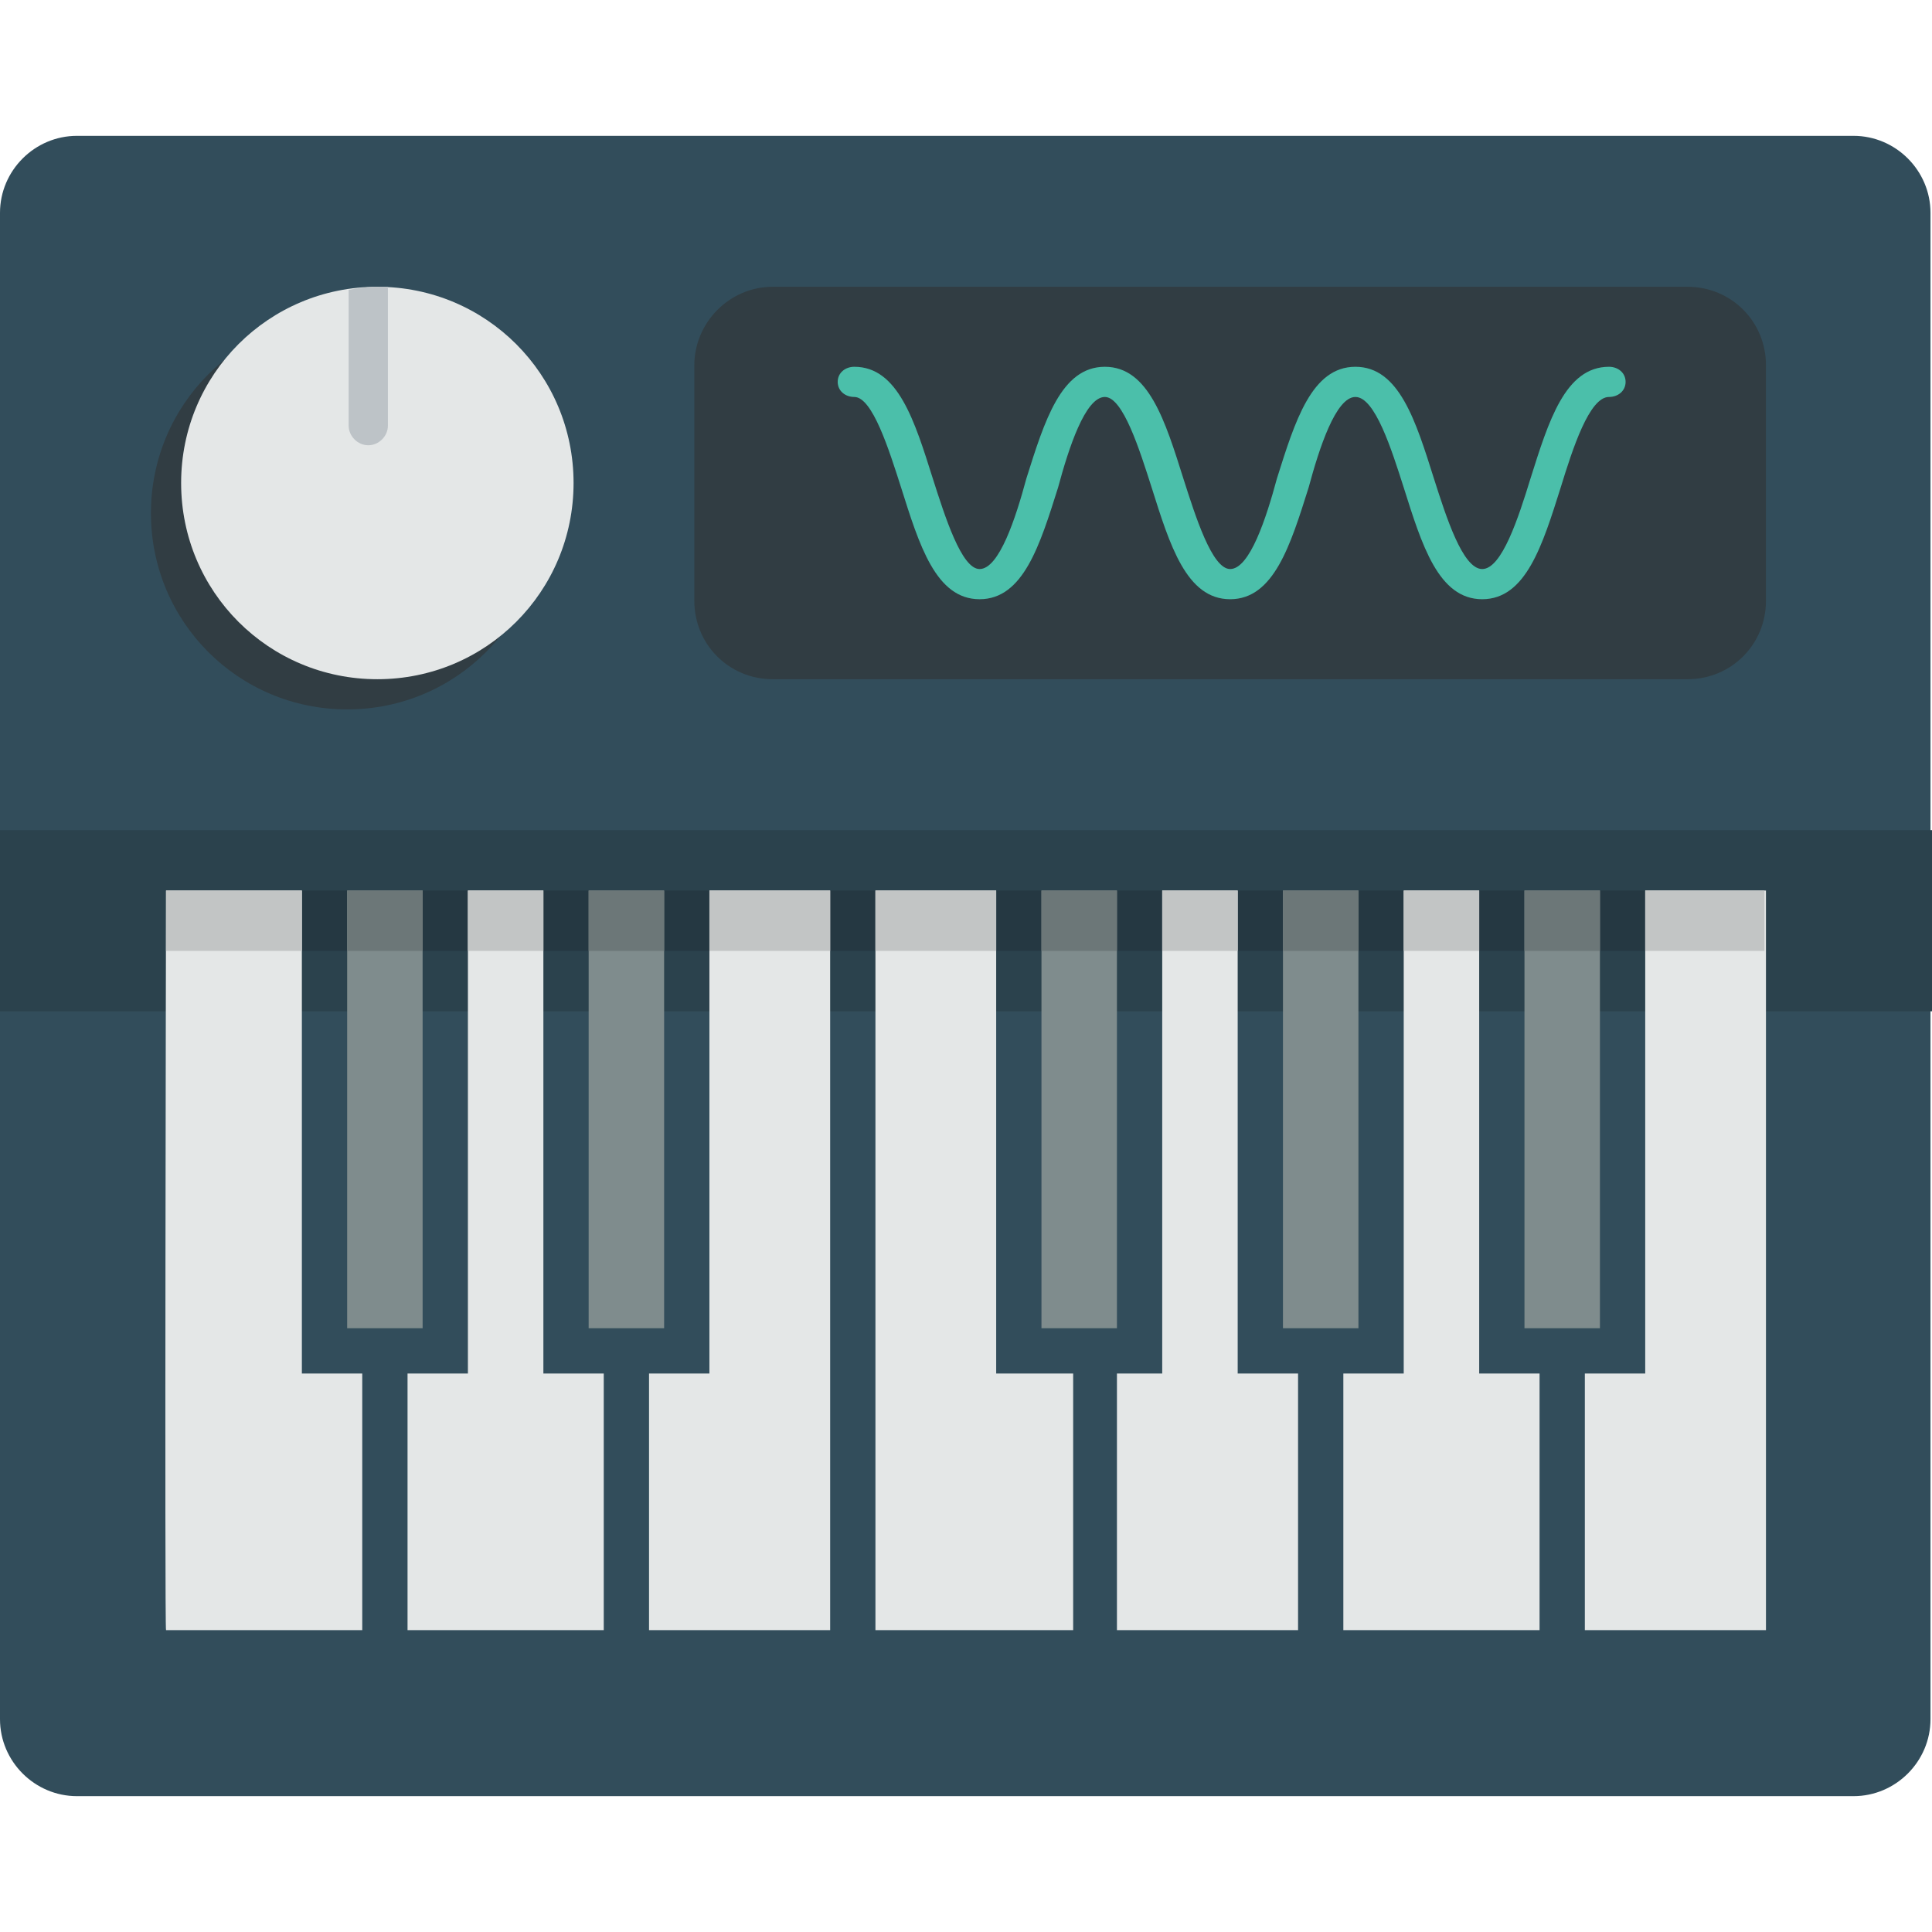
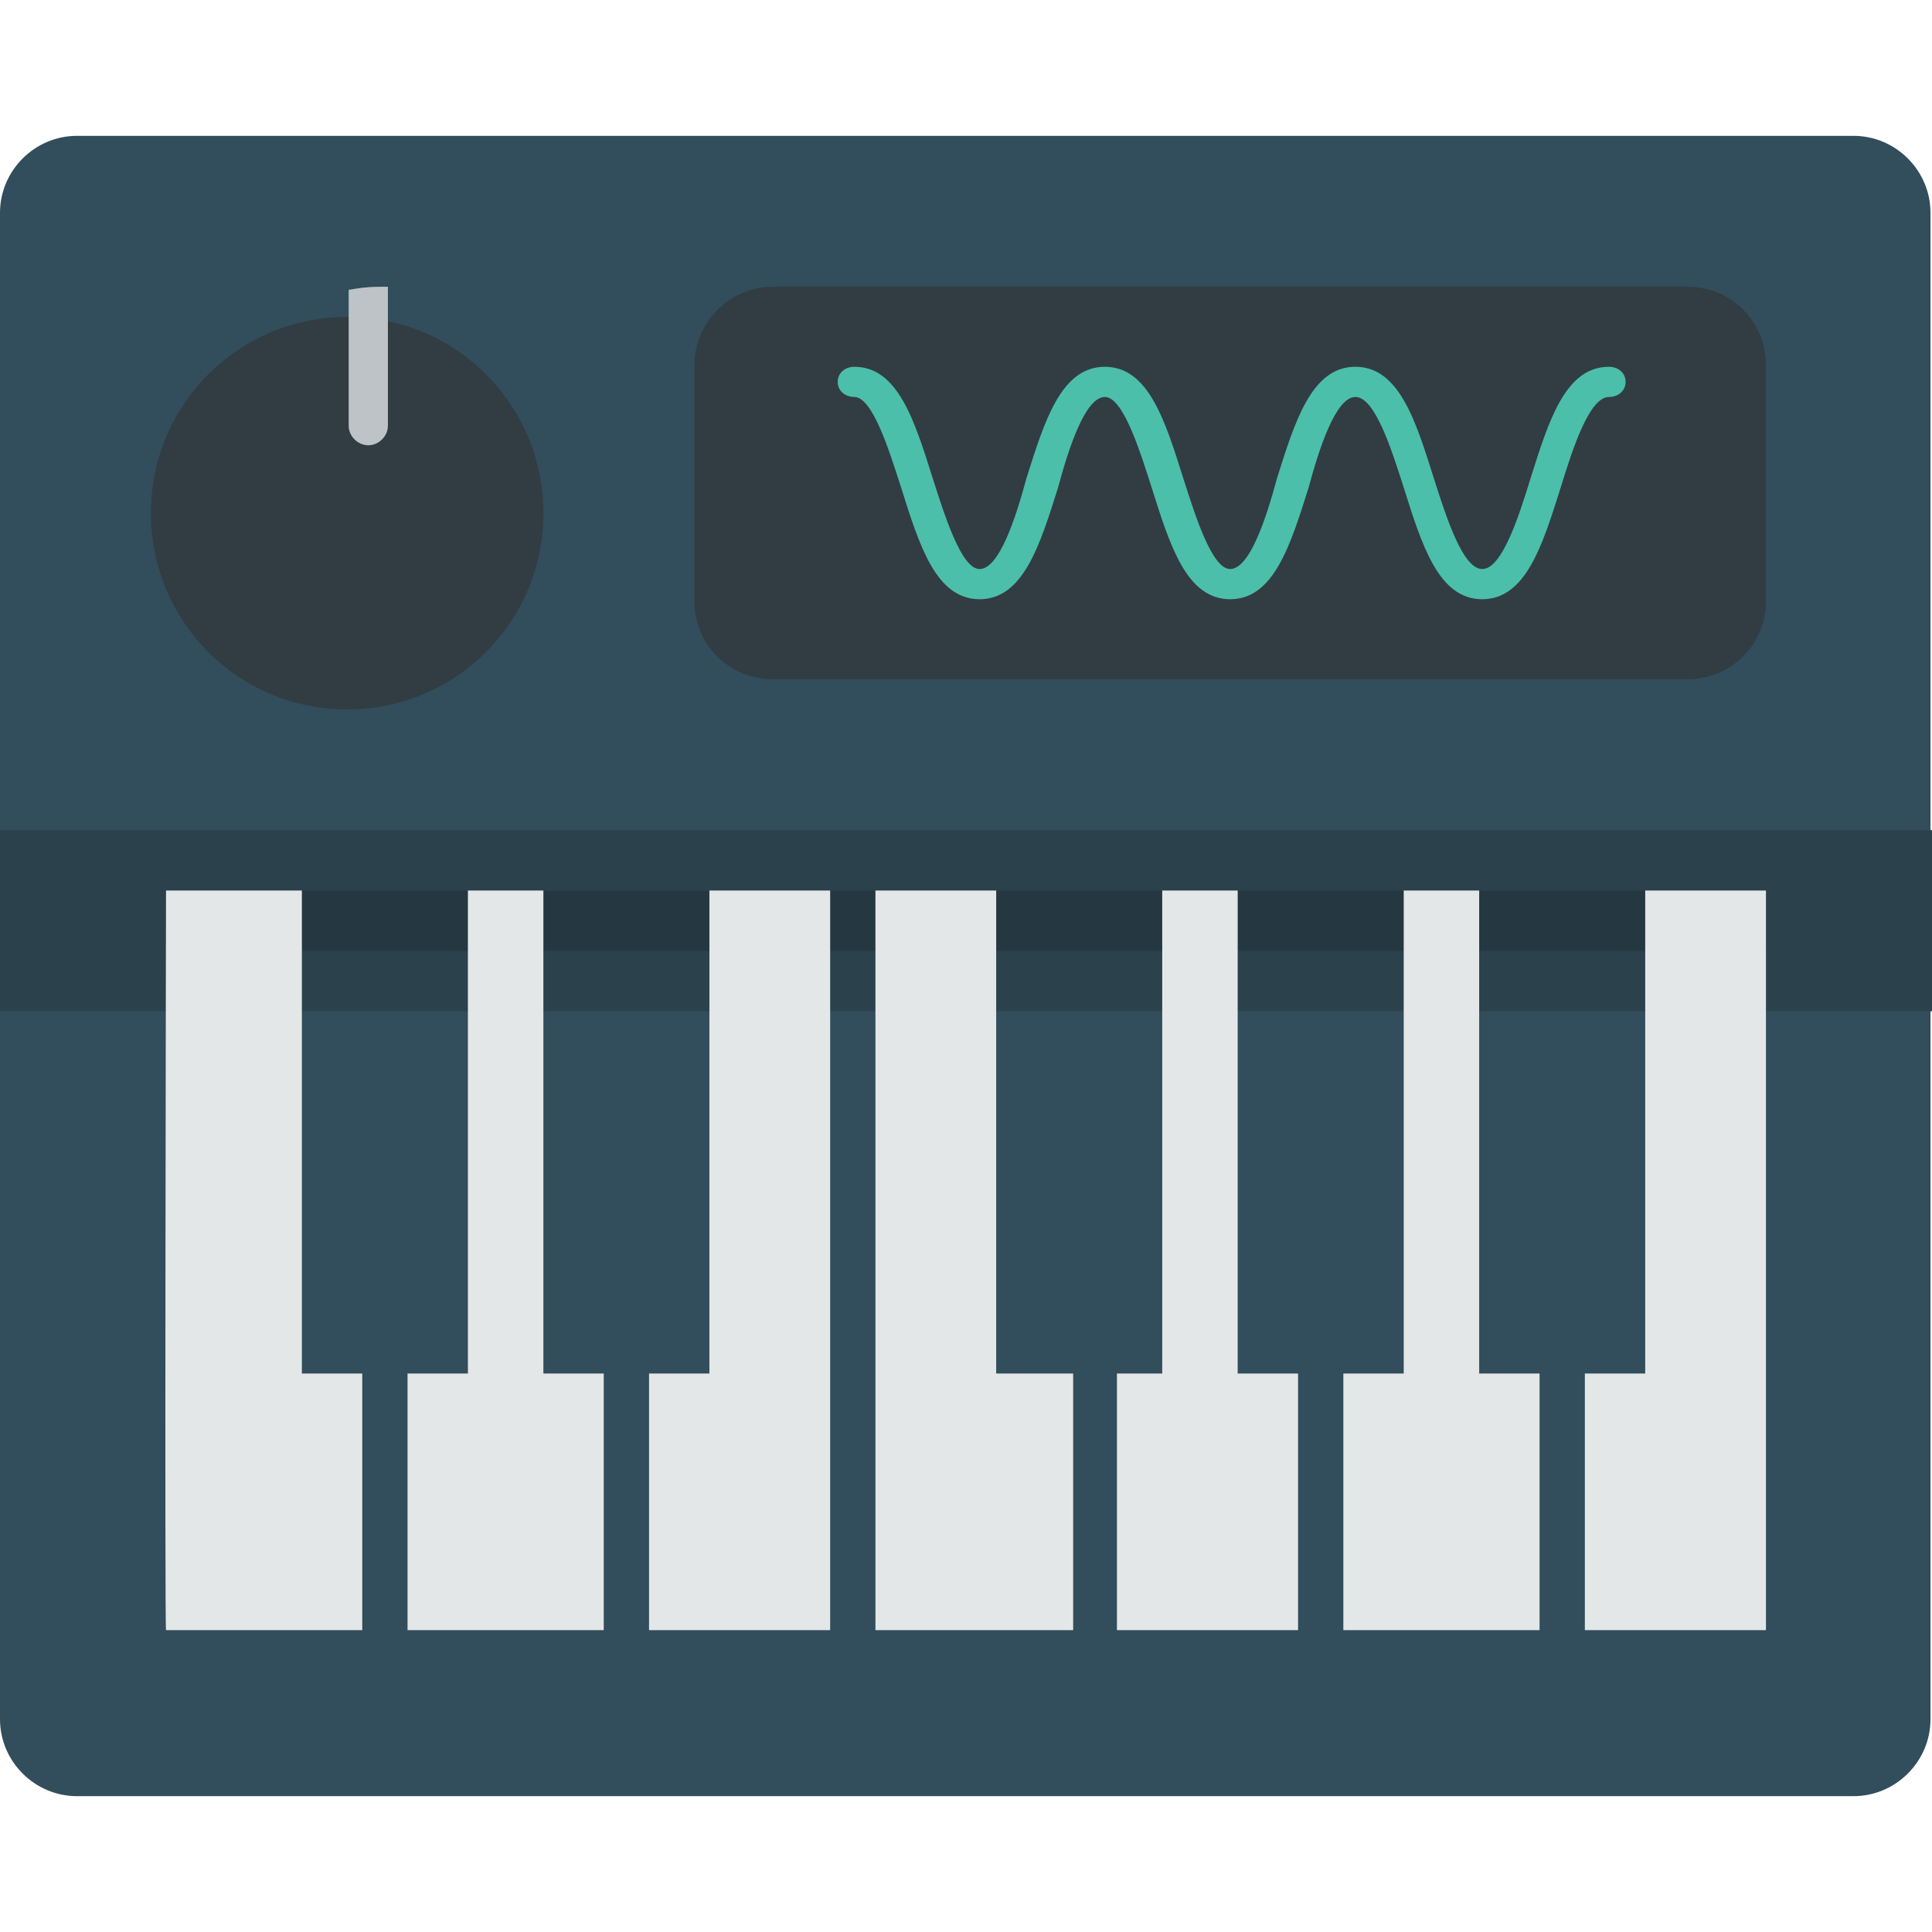
<svg xmlns="http://www.w3.org/2000/svg" version="1.1" id="Layer_1" x="0px" y="0px" viewBox="0 0 504.123 504.123" style="enable-background:new 0 0 504.123 504.123;" xml:space="preserve">
  <path style="fill:#324D5B;" d="M20.086,35.446h463.557c11.028,0,20.086,9.058,20.086,20.086v393.058  c0,11.028-9.058,20.086-20.086,20.086H20.086C9.058,468.677,0,459.618,0,448.591V55.532C0,44.505,9.058,35.446,20.086,35.446z" />
  <path style="fill:#2B424D;" d="M0,216.615h504.123v47.262H0V216.615z" />
  <path style="fill:#253842;" d="M43.323,232.369H460.8v15.754H43.323V232.369z" />
  <path style="fill:#313D43;" d="M201.649,74.831H440.32c11.422,0,20.48,9.058,20.48,20.48v61.44c0,11.422-9.058,20.48-20.48,20.48  H201.649c-11.422,0-20.48-9.058-20.48-20.48v-61.44C181.169,84.283,190.228,74.831,201.649,74.831z" />
  <path style="fill:#4BBFAA;" d="M386.757,156.357c-11.422,0-15.754-14.178-20.48-29.145c-3.151-9.846-7.483-23.631-12.603-23.631  s-9.452,13.391-12.209,23.631c-4.726,14.966-9.058,29.145-20.48,29.145s-15.754-14.178-20.48-29.145  c-3.151-9.846-7.483-23.631-12.209-23.631c-5.12,0-9.452,13.391-12.209,23.631c-4.726,14.966-9.058,29.145-20.48,29.145  c-11.422,0-15.754-14.178-20.48-29.145c-3.151-9.846-7.483-23.631-12.209-23.631c-2.363,0-4.332-1.575-4.332-3.938  c0-2.363,1.969-3.938,4.332-3.938c11.422,0,15.754,14.178,20.48,29.145c3.151,9.846,7.483,23.631,12.209,23.631  c5.12,0,9.452-13.391,12.209-23.631c4.726-14.966,9.058-29.145,20.48-29.145s15.754,14.178,20.48,29.145  c3.151,9.846,7.483,23.631,12.209,23.631c5.12,0,9.452-13.391,12.209-23.631c4.726-14.966,9.058-29.145,20.48-29.145  s15.754,14.178,20.48,29.145c3.151,9.846,7.483,23.631,12.603,23.631s9.452-13.391,12.603-23.631  c4.726-14.966,9.058-29.145,20.48-29.145c2.363,0,4.332,1.575,4.332,3.938c0,2.363-1.969,3.938-4.332,3.938  c-5.12,0-9.452,13.391-12.603,23.631C402.511,142.178,398.178,156.357,386.757,156.357z" />
  <path style="fill:#E4E7E7;" d="M259.938,358.4V232.369H228.43v192.985h51.594V358.4H259.938z M185.108,232.369V358.4h-15.754v66.954  h47.262V232.369H185.108z M78.769,358.4V232.369H43.323c0,0-0.394,192.985,0,192.985h51.2V358.4H78.769z M322.954,358.4V232.369  h-19.692V358.4h-11.815v66.954h47.262V358.4H322.954z M141.785,358.4V232.369h-19.692V358.4h-15.754v66.954h51.2V358.4H141.785z   M385.969,358.4V232.369h-19.692V358.4h-15.754v66.954h51.2V358.4H385.969z M460.8,232.369h-31.508V358.4h-15.754v66.954H460.8  V232.369z" />
-   <path style="fill:#7F8C8D;" d="M90.585,346.585h19.692V232.369H90.585V346.585z M153.6,346.585h19.692V232.369H153.6V346.585z   M271.754,346.585h19.692V232.369h-19.692V346.585z M334.769,346.585h19.692V232.369h-19.692V346.585z M397.785,232.369v114.215  h19.692V232.369H397.785z" />
  <path style="fill:#313D43;" d="M90.585,82.708c28.357,0,51.2,22.843,51.2,51.2s-22.843,51.2-51.2,51.2s-51.2-22.843-51.2-51.2  S62.228,82.708,90.585,82.708z" />
-   <path style="fill:#E4E7E7;" d="M98.462,74.831c28.357,0,51.2,22.843,51.2,51.2s-22.843,51.2-51.2,51.2s-51.2-22.843-51.2-51.2  S70.105,74.831,98.462,74.831z" />
  <path style="fill:#BDC3C7;" d="M90.978,75.618v35.446c0,2.757,2.363,5.12,5.12,5.12c2.757,0,5.12-2.363,5.12-5.12V74.831h-2.363  C95.705,74.831,93.342,75.225,90.978,75.618z" />
-   <path style="fill:#6C7778;" d="M397.785,232.369h19.692v15.754h-19.692V232.369z M90.585,232.369h19.692v15.754H90.585V232.369z   M334.769,232.369h19.692v15.754h-19.692V232.369z M153.6,232.369h19.692v15.754H153.6V232.369z M271.754,232.369h19.692v15.754  h-19.692V232.369z" />
-   <path style="fill:#C2C5C5;" d="M78.769,232.369H43.323v15.754h35.446V232.369z M216.615,232.369h-31.508v15.754h31.508V232.369z   M259.938,232.369H228.43v15.754h31.508V232.369z M141.785,232.369h-19.692v15.754h19.692V232.369z M303.262,232.369v15.754h19.692  v-15.754H303.262z M460.8,232.369h-31.508v15.754h31.114v-15.754H460.8z M385.969,232.369h-19.692v15.754h19.692V232.369z" />
  <g>
</g>
  <g>
</g>
  <g>
</g>
  <g>
</g>
  <g>
</g>
  <g>
</g>
  <g>
</g>
  <g>
</g>
  <g>
</g>
  <g>
</g>
  <g>
</g>
  <g>
</g>
  <g>
</g>
  <g>
</g>
  <g>
</g>
</svg>